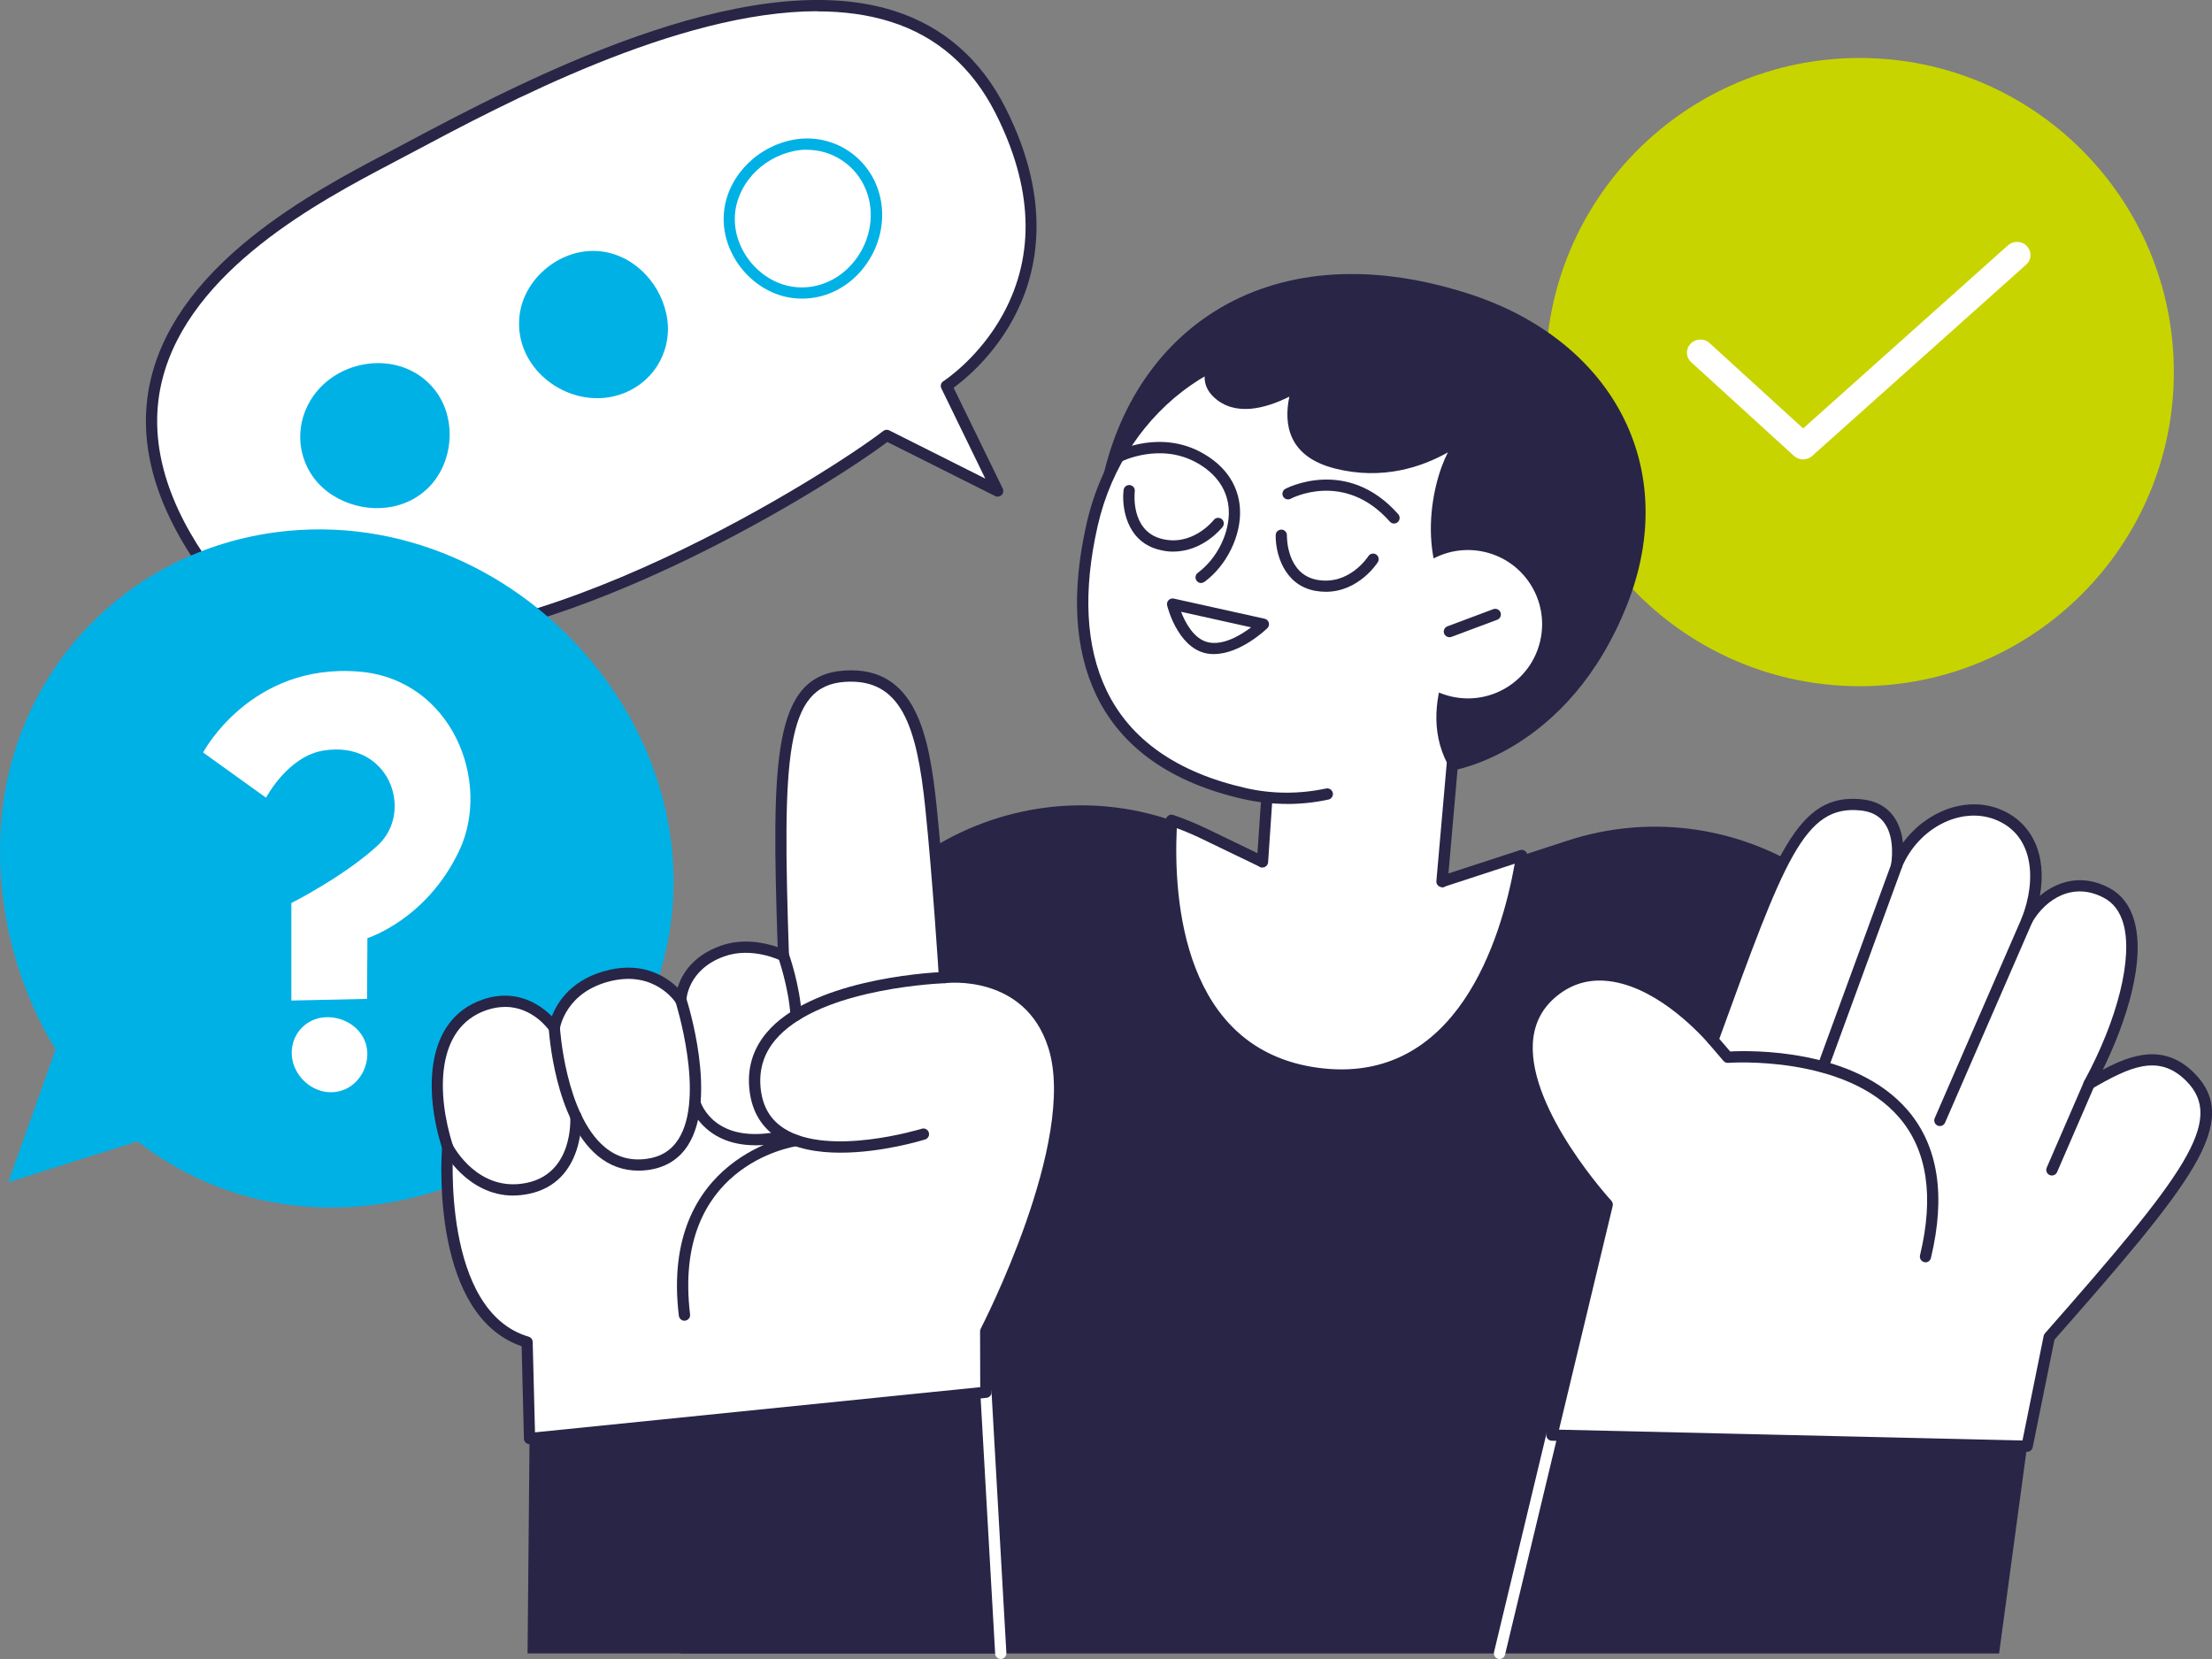
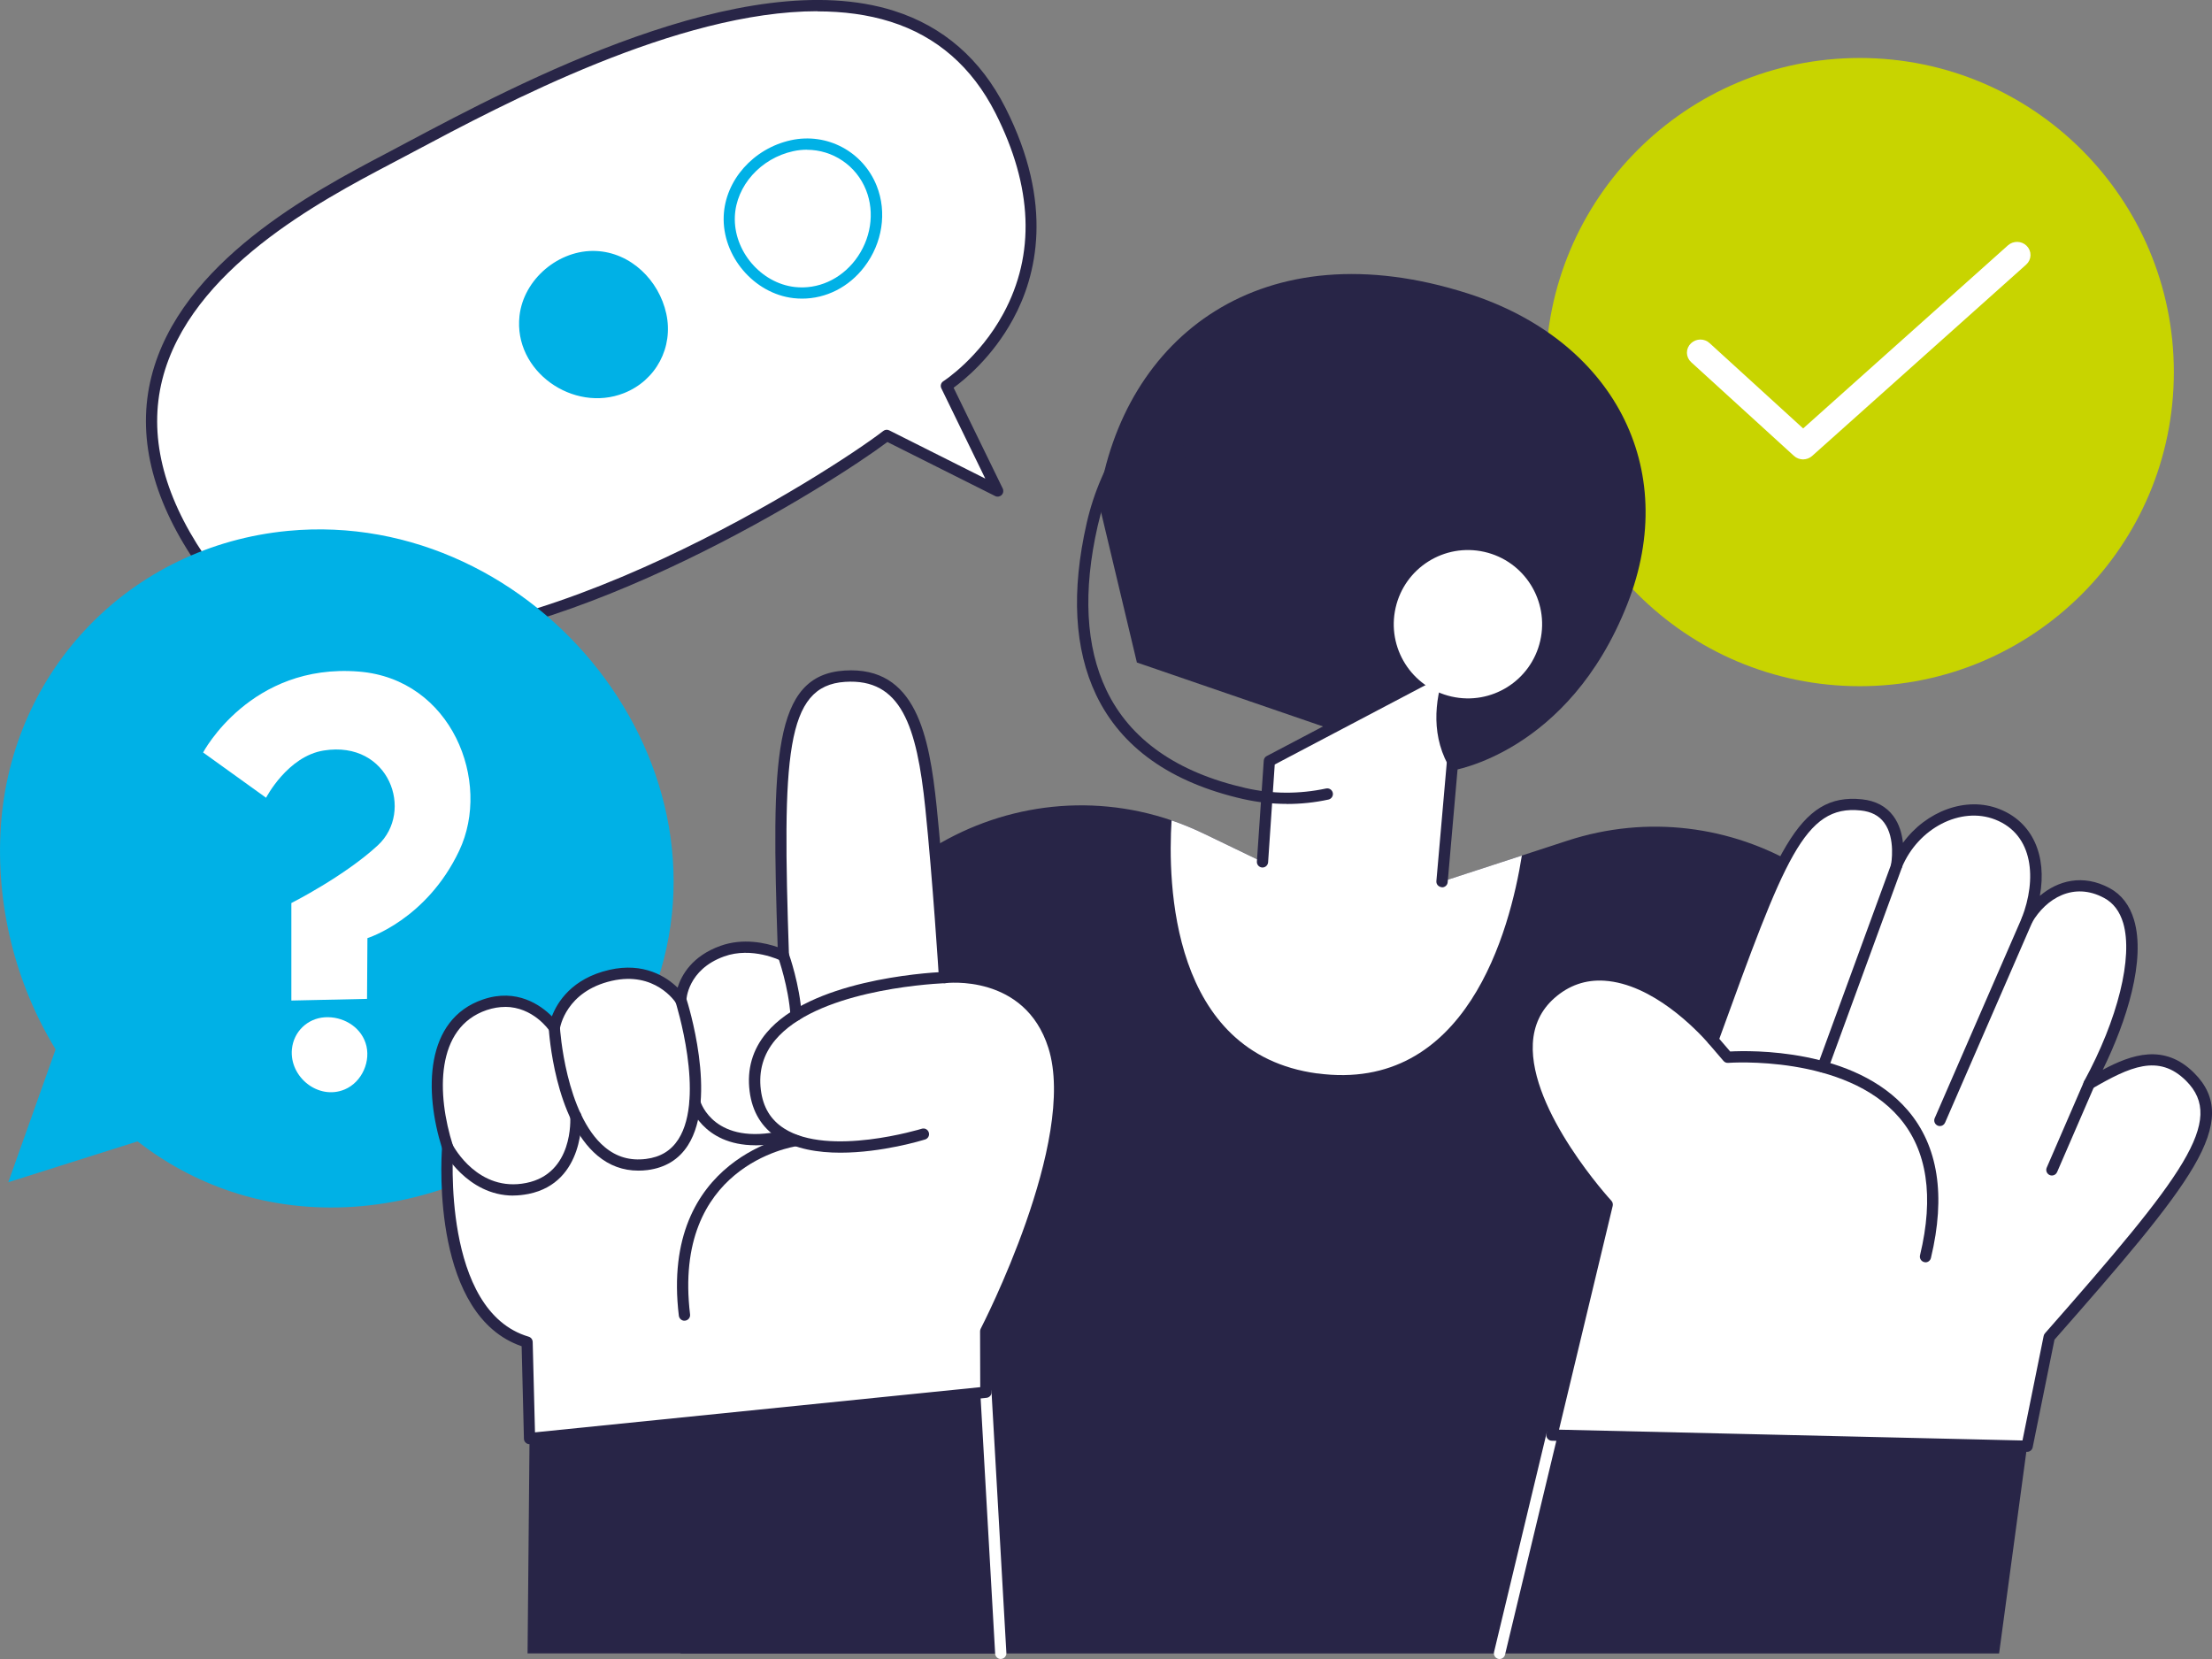
<svg xmlns="http://www.w3.org/2000/svg" id="Calque_1" viewBox="0 0 280 210">
  <rect x="0" y="0" width="280" height="210" fill="#808080" stroke="none" />
  <defs>
    <style>.cls-1{fill:#00b1e6;}.cls-2,.cls-3{fill:#fff;}.cls-4{fill:#c8d400;}.cls-5{fill:#282547;}.cls-3{stroke:#fff;stroke-linecap:round;stroke-linejoin:round;stroke-width:2px;}</style>
  </defs>
  <circle class="cls-4" cx="235.41" cy="47.1" r="39.76" />
  <path class="cls-3" d="M228.24,57.15c-.18,0-.35-.06-.49-.19l-13-11.85c-.28-.25-.29-.67-.01-.93,.27-.26,.72-.27,.99-.01l12.51,11.41,26.6-23.78c.28-.25,.73-.24,.99,.02,.27,.26,.26,.68-.02,.93l-27.09,24.22c-.14,.12-.31,.18-.49,.18Z" />
  <path class="cls-5" d="M253.71,183.07l-9.13-49.3c-3.99-21.19-25.7-34.04-46.19-27.35l-15.86,5.18-22.72-2.5-7.45-3.59c-21.04-10.14-45.99,2.29-50.55,25.2l-15.66,78.59H253.05l3.54-26.22h-2.88Z" />
  <path class="cls-2" d="M166.73,135.87c18.91,2.56,24.4-18.09,25.91-27.57l-10.12,3.3-22.72-2.5-7.45-3.59c-1.34-.64-2.69-1.2-4.05-1.66-.49,7.82-.16,29.51,18.43,32.03Z" />
-   <path class="cls-5" d="M169.88,136.8c-1.04,0-2.12-.07-3.25-.23-8.28-1.12-13.98-6-16.95-14.5-2.4-6.86-2.34-14.4-2.1-18.28,.01-.22,.13-.42,.31-.55,.18-.12,.42-.15,.63-.08,1.4,.48,2.79,1.05,4.13,1.69l7.34,3.54,22.45,2.47,9.97-3.25c.24-.08,.49-.03,.68,.14,.19,.16,.28,.41,.24,.65-1.41,8.82-6.46,28.39-23.46,28.39Zm-3.06-1.64c17.63,2.38,23.23-16.4,24.92-25.83l-9,2.94c-.1,.03-.2,.04-.3,.03l-22.72-2.5c-.08,0-.16-.03-.23-.07l-7.45-3.59c-1-.48-2.04-.92-3.08-1.31-.43,9.06,.78,28.02,17.87,30.33h0Z" />
  <path class="cls-5" d="M143.91,83.86l-4.86-20.39c3.1-20.88,20.75-34.64,46.76-26.32,18.29,5.85,27,22,20.18,39.32-7.45,18.92-22.24,21.08-22.24,21.08l-39.84-13.69Z" />
  <polygon class="cls-2" points="160.67 96.32 159.17 118.36 181.7 120.97 184.99 83.52 160.67 96.32" />
  <path class="cls-5" d="M182.53,112.31c-.45-.04-.74-.38-.71-.77l2.35-26.78-22.81,12.01-.84,12.38c-.03,.39-.37,.69-.76,.66-.39-.03-.69-.37-.66-.76l.87-12.77c.02-.25,.16-.47,.38-.58l24.32-12.8c.23-.12,.51-.11,.73,.04,.22,.14,.34,.4,.31,.65l-2.46,28.08c-.03,.37-.34,.65-.71,.65Z" />
-   <path class="cls-2" d="M189.59,78.08c-3.55,15.58-17.92,25.59-32.1,22.36-19.08-4.34-22.8-18.47-19.25-34.05,3.55-15.58,17.92-25.59,32.1-22.36,14.18,3.23,22.8,18.47,19.25,34.05Z" />
  <path class="cls-5" d="M162.87,101.76c-1.85,0-3.7-.21-5.53-.62-9.16-2.09-15.42-6.53-18.6-13.2-2.75-5.78-3.15-13.08-1.19-21.7,3.63-15.93,18.41-26.2,32.95-22.89,.38,.09,.62,.47,.54,.85-.09,.38-.47,.62-.85,.54-13.77-3.13-27.79,6.65-31.24,21.82-1.89,8.3-1.52,15.29,1.09,20.77,2.98,6.26,8.92,10.44,17.63,12.42,3.36,.77,6.79,.78,10.19,.06,.39-.08,.76,.16,.85,.55,.08,.38-.16,.76-.55,.85-1.75,.38-3.52,.56-5.28,.56Z" />
  <path class="cls-5" d="M152.04,73.8c-.22,0-.43-.1-.57-.29-.23-.32-.17-.76,.15-1,2.46-1.82,4.07-5.1,3.92-7.99-.13-2.42-1.48-4.45-3.88-5.85-4.75-2.77-9.73-.24-9.78-.22-.35,.18-.78,.05-.96-.3-.18-.35-.05-.78,.3-.96,.23-.12,5.73-2.91,11.15,.25,3.59,2.09,4.48,4.96,4.59,7,.18,3.33-1.66,7.12-4.49,9.21-.13,.09-.28,.14-.42,.14Z" />
  <path class="cls-5" d="M176.46,66.27c-.2,0-.39-.08-.53-.24-5.75-6.51-12.48-2.94-12.54-2.9-.35,.19-.78,.06-.97-.28-.19-.34-.06-.78,.28-.97,.08-.04,7.81-4.14,14.29,3.21,.26,.29,.23,.74-.06,1-.14,.12-.3,.18-.47,.18Z" />
  <polygon class="cls-5" points="124.8 176.23 67.03 182.1 66.78 209.29 126.68 209.29 124.8 176.23" />
  <path class="cls-2" d="M126.64,13.98c11.68,23.1-6.84,34.86-6.84,34.86l6.49,13.31-14.03-7.04c-9.35,7.23-67.86,43.94-86.99,15.57C6.14,42.3,37.12,26.44,49.57,19.88c16.67-8.79,62.43-34.82,77.07-5.89Z" />
  <path class="cls-5" d="M47.75,81.99c-2.08,0-4.11-.15-6.07-.46-7.41-1.19-13.14-4.71-17.01-10.46-5.5-8.16-7.35-16.02-5.51-23.37,3.66-14.55,20.56-23.45,29.63-28.23l.44-.23c.74-.39,1.53-.81,2.37-1.26C65.43,10.64,94.17-4.65,113.16,1.37c6.24,1.98,10.99,6.11,14.12,12.29,6.18,12.21,3.93,21.29,.95,26.75-2.63,4.83-6.19,7.7-7.52,8.67l6.22,12.76c.13,.27,.08,.6-.14,.82-.22,.21-.55,.27-.82,.13l-13.64-6.84c-6.92,5.2-39.71,26.05-64.58,26.05ZM103.46,1.42c-17.66,0-39.67,11.7-51.18,17.83-.85,.45-1.64,.87-2.38,1.26l-.44,.23c-8.88,4.68-25.41,13.38-28.92,27.32-1.74,6.94,.04,14.41,5.31,22.22,3.65,5.41,9.05,8.72,16.06,9.85,25.19,4.05,63.42-20.57,69.9-25.58,.22-.17,.51-.2,.76-.07l12.15,6.1-5.56-11.42c-.16-.33-.05-.72,.26-.91,.05-.03,4.55-2.94,7.59-8.56,4.06-7.5,3.72-16.04-1-25.37-2.95-5.82-7.41-9.72-13.28-11.57-2.88-.91-6-1.31-9.26-1.31Z" />
  <path class="cls-1" d="M101.52,37.8c-.35,0-.71-.02-1.07-.06-5.01-.57-9.06-5.33-8.84-10.41,.19-4.52,3.76-8.54,8.5-9.58,4.57-1,9.14,1.43,10.87,5.79,1.32,3.33,.72,7.25-1.57,10.24-1.96,2.57-4.85,4.02-7.88,4.02Zm.63-18.85c-.58,0-1.16,.06-1.75,.19-4.11,.9-7.21,4.37-7.38,8.25-.19,4.36,3.29,8.45,7.58,8.94,2.91,.33,5.77-.95,7.66-3.41,1.98-2.59,2.51-5.98,1.37-8.85-1.24-3.14-4.24-5.11-7.49-5.11Z" />
  <path class="cls-1" d="M75.43,31.77c-4.66-.2-9.15,3.55-9.67,8.21-.79,7.02,6.82,12.32,13.23,9.78,4.06-1.61,6.28-5.81,5.35-10.05-.92-4.22-4.48-7.75-8.91-7.94Z" />
-   <path class="cls-1" d="M53.98,61.97c3.44-3.16,3.96-8.98,1.03-12.65-4.41-5.53-13.53-3.89-16.27,2.45-1.73,4.01-.33,8.55,3.32,10.89,3.63,2.33,8.65,2.31,11.91-.69Z" />
+   <path class="cls-1" d="M53.98,61.97Z" />
  <path class="cls-1" d="M7.04,132.83C1.94,124.5-.56,114.49,.11,104.56c1.34-19.81,16.44-35.46,36.34-37.36,31.42-2.99,58.14,29.98,45.7,59.84-8.26,19.82-32.74,30.58-52.99,23.76-4.35-1.46-8.28-3.63-11.75-6.32l-16.36,5.17,5.99-16.82Z" />
  <path class="cls-2" d="M36.88,126.64v-12.33s6.73-3.4,10.95-7.31c4.62-4.28,1.46-13.31-6.84-12-4.59,.72-7.31,5.98-7.31,5.98l-7.97-5.73s5.99-11.34,19.71-10.24c11.76,.94,16.85,13.92,12.71,22.67-4.14,8.75-11.62,11.07-11.62,11.07l-.05,7.69-9.57,.21Z" />
  <path class="cls-2" d="M41.11,128.77c-2.21,.15-3.95,1.83-4.16,4.05-.33,3.5,3.34,6.48,6.67,5.09,2.21-.92,3.41-3.65,2.65-5.9-.72-2.14-2.96-3.38-5.15-3.24Z" />
  <path class="cls-5" d="M148.54,69.83c-.63,0-1.3-.09-2.01-.29-3.99-1.13-4.56-5.41-4.3-7.52,.05-.39,.4-.66,.79-.62,.39,.05,.67,.4,.62,.79-.02,.2-.53,4.9,3.27,5.98,3.93,1.11,6.62-2.21,6.73-2.35,.24-.31,.69-.36,1-.12,.31,.24,.36,.69,.12,1-.12,.15-2.5,3.12-6.23,3.12Z" />
  <path class="cls-5" d="M167.83,74.91c-.43,0-.87-.04-1.33-.12-4.08-.73-5.07-4.94-5.02-7.06,0-.39,.33-.69,.73-.69,.39,0,.7,.34,.69,.73,0,.21-.05,4.93,3.84,5.63,4.03,.72,6.37-2.85,6.47-3,.21-.33,.65-.43,.98-.22s.43,.65,.22,.98c-.11,.17-2.44,3.75-6.59,3.75Z" />
  <path class="cls-5" d="M153.69,82.8c-.38,0-.77-.04-1.15-.13-3.5-.85-4.75-5.82-4.8-6.03-.06-.24,.01-.49,.18-.67,.17-.18,.42-.25,.66-.2l11.5,2.55c.26,.06,.46,.25,.53,.5,.07,.25,0,.52-.19,.7-.15,.15-3.42,3.27-6.74,3.27Zm-4.19-5.36c.52,1.33,1.59,3.41,3.38,3.85,1.94,.47,4.19-.9,5.49-1.88l-8.87-1.97Z" />
  <path class="cls-5" d="M197.88,49.36l-28.13-11.51h-8.77s-12.32,7.83-7.29,12.46c2.65,2.44,6.49,1.41,9.52-.1-.73,3.48-.16,7.62,5.83,9.11,5.98,1.49,10.94-.2,14.24-2.06-2.14,4.09-4.51,14.98,2.68,21.77,0,0-7.59,10.09-2.22,18.54,0,0,15.9-18.19,15.9-18.54s-1.78-29.66-1.78-29.66Z" />
  <path class="cls-2" d="M194.97,81.1c-1.15,5.06-6.18,8.22-11.24,7.07s-8.22-6.18-7.07-11.24c1.15-5.06,6.18-8.22,11.24-7.07s8.22,6.18,7.07,11.24Z" />
-   <path class="cls-5" d="M183.47,80.66c-.29,0-.56-.18-.67-.46-.14-.37,.05-.78,.42-.92l5.8-2.17c.37-.14,.78,.05,.92,.42,.14,.37-.05,.78-.42,.92l-5.8,2.17c-.08,.03-.17,.04-.25,.04Z" />
  <path class="cls-2" d="M126.68,210c-.37,0-.69-.29-.71-.67l-1.88-33.06c-.02-.39,.28-.73,.67-.75,.39,0,.73,.28,.75,.67l1.88,33.05c.02,.39-.28,.73-.67,.75h-.04Z" />
  <path class="cls-2" d="M133.39,132.41c-3.2-10.08-13.81-8.67-13.81-8.67,0,0-.8-12.59-1.72-21.49-.97-9.42-2.69-17.18-10.91-16.65-8.23,.53-8.63,9.8-7.76,35.37,0,0-3.87-1.96-7.75-.57-5.15,1.85-5.24,6.19-5.24,6.19,0,0-2.84-4.52-8.91-3.12-6.35,1.46-7.1,6.64-7.1,6.64,0,0-3.23-4.82-8.8-2.92-6.54,2.23-7.16,10.38-4.71,18.06,0,0-1.67,21.18,10.06,24.64l.31,12.21,57.77-5.87-.02-7.71s12.48-23.93,8.61-36.11Z" />
  <path class="cls-5" d="M67.03,182.81c-.17,0-.34-.06-.47-.18-.15-.13-.24-.32-.24-.52l-.29-11.7c-11.24-3.87-10.22-23.07-10.08-25.08-2.24-7.14-2.22-16.3,5.2-18.82,4.26-1.45,7.29,.72,8.71,2.14,.68-1.78,2.52-4.79,7.26-5.88,4.39-1.01,7.25,.89,8.65,2.25,.5-1.59,1.83-4,5.42-5.29,2.9-1.04,5.75-.36,7.25,.16-.79-23.83-.64-34.42,8.46-35.01,9.06-.58,10.73,8.22,11.67,17.28,.78,7.61,1.49,18.01,1.68,20.81,2.58-.1,10.99,.3,13.83,9.22,3.79,11.93-7.41,34.22-8.58,36.5l.02,7.54c0,.37-.28,.67-.64,.71l-57.77,5.87s-.05,0-.07,0Zm-3.1-55.35c-.72,0-1.5,.12-2.33,.4-6.49,2.21-6.35,10.63-4.26,17.17,.03,.09,.04,.18,.03,.27-.02,.21-1.49,20.65,9.55,23.9,.3,.09,.5,.36,.51,.67l.29,11.44,56.36-5.72-.02-7.07c0-.12,.03-.23,.08-.33,.12-.24,12.3-23.81,8.56-35.56-2.99-9.41-12.94-8.2-13.04-8.18-.19,.03-.39-.03-.55-.16-.15-.13-.25-.31-.26-.5,0-.13-.81-12.68-1.72-21.47-1.08-10.49-3.09-16.47-10.16-16.01-7.58,.49-7.95,9.38-7.1,34.64,0,.25-.12,.49-.33,.62-.21,.13-.48,.15-.7,.03-.04-.02-3.66-1.81-7.19-.53-4.63,1.67-4.77,5.5-4.77,5.54,0,.31-.22,.59-.52,.67-.3,.08-.63-.04-.79-.31-.1-.17-2.67-4.07-8.15-2.81-5.77,1.33-6.52,5.86-6.55,6.05-.04,.29-.26,.52-.55,.59-.29,.06-.58-.05-.75-.3-.1-.15-2.11-3.05-5.65-3.05Z" />
  <path class="cls-5" d="M106.4,145.91c-2.85,0-5.74-.46-7.93-1.87-2.04-1.31-3.25-3.29-3.58-5.89-.36-2.8,.36-5.3,2.14-7.42,5.51-6.57,19.72-7.58,22.52-7.71,.39-.02,.73,.28,.75,.68,.02,.39-.28,.73-.68,.75-2.69,.13-16.37,1.09-21.49,7.2-1.51,1.8-2.12,3.93-1.82,6.32,.28,2.19,1.24,3.78,2.94,4.87,5.67,3.64,17.32,.07,17.43,.04,.37-.12,.77,.09,.89,.47,.12,.38-.09,.77-.47,.89-.33,.1-5.44,1.67-10.7,1.67Z" />
  <path class="cls-5" d="M86.64,167.18c-.36,0-.66-.27-.71-.63-2.43-20.15,14.56-22.86,14.73-22.88,.39-.06,.75,.21,.81,.6,.06,.39-.21,.75-.6,.81-.65,.1-15.78,2.55-13.52,21.3,.05,.39-.23,.74-.62,.79-.03,0-.06,0-.09,0Z" />
  <path class="cls-5" d="M80.8,148.18c-1.92,0-3.65-.63-5.16-1.89-5.44-4.53-6.15-15.67-6.18-16.14-.02-.39,.28-.73,.67-.75,.39-.03,.73,.28,.75,.67,0,.11,.7,10.99,5.67,15.13,1.51,1.26,3.22,1.75,5.22,1.5,1.84-.23,3.18-1.05,4.11-2.5,3.43-5.39-.34-17.26-.37-17.38-.12-.37,.09-.78,.46-.9,.37-.12,.77,.08,.9,.46,.17,.51,4.01,12.64,.22,18.58-1.15,1.81-2.88,2.86-5.13,3.15-.39,.05-.77,.07-1.15,.07Z" />
  <path class="cls-5" d="M64.98,151.34c-5.87,0-8.91-5.69-8.94-5.76-.18-.35-.05-.78,.3-.96,.35-.18,.78-.05,.96,.3,.13,.25,3.25,6.05,9.32,4.82,5.97-1.2,5.58-8.1,5.56-8.39-.03-.39,.27-.73,.66-.76,.39-.03,.73,.27,.76,.66,0,.08,.5,8.43-6.7,9.88-.67,.13-1.31,.2-1.91,.2Z" />
  <path class="cls-5" d="M95.61,144.97c-6.75,0-8.32-5.15-8.34-5.21-.11-.38,.11-.77,.49-.88,.38-.11,.77,.11,.88,.49,.07,.25,1.82,5.71,10.38,3.76,.38-.09,.76,.15,.85,.54,.09,.38-.15,.77-.54,.85-1.39,.32-2.63,.46-3.73,.46Z" />
  <path class="cls-5" d="M100.77,129.22c-.37,0-.69-.29-.71-.67-.24-3.63-1.54-7.31-1.55-7.34-.13-.37,.06-.78,.43-.91,.37-.13,.78,.06,.91,.43,.06,.16,1.38,3.91,1.63,7.73,.03,.39-.27,.73-.66,.76-.02,0-.03,0-.05,0Z" />
  <path class="cls-2" d="M189.82,210c-.06,0-.11,0-.17-.02-.38-.09-.62-.48-.53-.86l6.63-27.63c.09-.38,.48-.62,.86-.53,.38,.09,.62,.48,.53,.86l-6.63,27.63c-.08,.33-.37,.55-.69,.55Z" />
  <path class="cls-2" d="M277.22,136.31c-4.06-4.05-8.48-1.6-12.79,.9,5.17-9.48,7.99-21.07,2.26-24.17-4.08-2.2-8.04-.17-10.1,3.39,2.21-5.7,1.2-11.41-3.78-13.36-4.87-1.9-10.58,1.25-12.73,6.49,0,0,1.37-7.06-4.47-7.67-7.7-.81-10.36,6.57-18.77,29.74-5.03-5.71-13.93-11.66-20.54-5.82-9.63,8.5,7.16,26.66,7.16,26.66l-7.01,29.19,60.15,1.41,2.8-13.81c17.82-20.25,23.4-27.39,17.83-32.94Z" />
  <path class="cls-5" d="M256.59,183.78s-60.16-1.41-60.16-1.41c-.22,0-.42-.11-.55-.28-.13-.17-.18-.39-.13-.6l6.92-28.83c-1.67-1.87-10.49-12.17-10.05-20.65,.14-2.72,1.22-4.99,3.21-6.74,2.12-1.87,4.59-2.73,7.36-2.55,5.82,.37,11.06,5.13,13.38,7.56,8.13-22.39,10.99-29.95,19.12-29.1,1.73,.18,3.06,.89,3.97,2.11,.77,1.04,1.1,2.28,1.22,3.4,2.92-4.01,7.98-5.94,12.2-4.28,4.19,1.64,6.06,5.86,5.13,10.99,2.28-1.94,5.46-2.8,8.83-.98,1.5,.81,2.54,2.17,3.09,4.02,1.5,5.05-.9,12.75-3.96,18.98,3.63-1.95,7.79-3.38,11.56,.39,3.04,3.03,3.03,6.57-.03,11.82-3.06,5.24-9.24,12.4-17.64,21.95l-2.76,13.63c-.07,.33-.36,.57-.7,.57Zm-59.25-2.81l58.67,1.37,2.68-13.23c.02-.12,.08-.24,.16-.33,17.63-20.04,22.91-26.94,17.87-31.97-3.48-3.47-7.14-1.77-11.93,1.01-.28,.16-.63,.12-.85-.1-.23-.22-.28-.57-.13-.85,4.28-7.86,6.22-15.72,4.95-20.03-.44-1.48-1.25-2.55-2.41-3.17-3.86-2.09-7.37,.06-9.14,3.12-.19,.32-.59,.45-.92,.29-.34-.16-.49-.55-.36-.9,1.87-4.8,1.55-10.51-3.38-12.44-4.35-1.7-9.76,1.09-11.82,6.09-.14,.34-.51,.51-.86,.41-.35-.1-.56-.46-.49-.82,0-.03,.61-3.29-.88-5.29-.67-.9-1.64-1.4-2.97-1.54-7.13-.75-9.64,6.17-17.97,29.11l-.06,.17c-.09,.24-.29,.41-.54,.46-.25,.05-.5-.04-.67-.23-1.56-1.77-7.11-7.57-13.21-7.96-2.38-.15-4.5,.59-6.32,2.2-1.69,1.49-2.61,3.43-2.73,5.75-.44,8.57,9.83,19.79,9.94,19.9,.16,.17,.22,.42,.17,.65l-6.8,28.34Z" />
  <path class="cls-5" d="M243.74,159.78c-.06,0-.11,0-.17-.02-.38-.09-.62-.48-.53-.86,1.79-7.43,.91-13.29-2.61-17.41-6.85-8.02-21.52-6.96-21.67-6.95-.23,.02-.45-.07-.6-.25l-1.88-2.19c-.26-.3-.22-.75,.08-1,.3-.26,.75-.22,1,.08l1.65,1.92c2.43-.13,15.73-.46,22.5,7.47,3.83,4.49,4.81,10.77,2.91,18.67-.08,.33-.37,.55-.69,.55Z" />
  <path class="cls-5" d="M245.55,142.54c-.09,0-.19-.02-.28-.06-.36-.16-.53-.58-.37-.94l11.05-25.4c.16-.36,.58-.52,.94-.37,.36,.16,.53,.58,.37,.94l-11.05,25.4c-.12,.27-.38,.43-.65,.43Z" />
  <path class="cls-5" d="M230.75,135.76c-.08,0-.16-.01-.24-.04-.37-.13-.56-.54-.42-.91l9.33-25.49c.14-.37,.54-.56,.91-.42,.37,.13,.56,.54,.42,.91l-9.33,25.49c-.11,.29-.38,.47-.67,.47Z" />
  <path class="cls-5" d="M259.73,148.8c-.09,0-.19-.02-.28-.06-.36-.16-.53-.58-.37-.94l4.71-10.87c.16-.36,.57-.53,.94-.37,.36,.16,.53,.58,.37,.94l-4.71,10.87c-.12,.27-.38,.43-.65,.43Z" />
</svg>